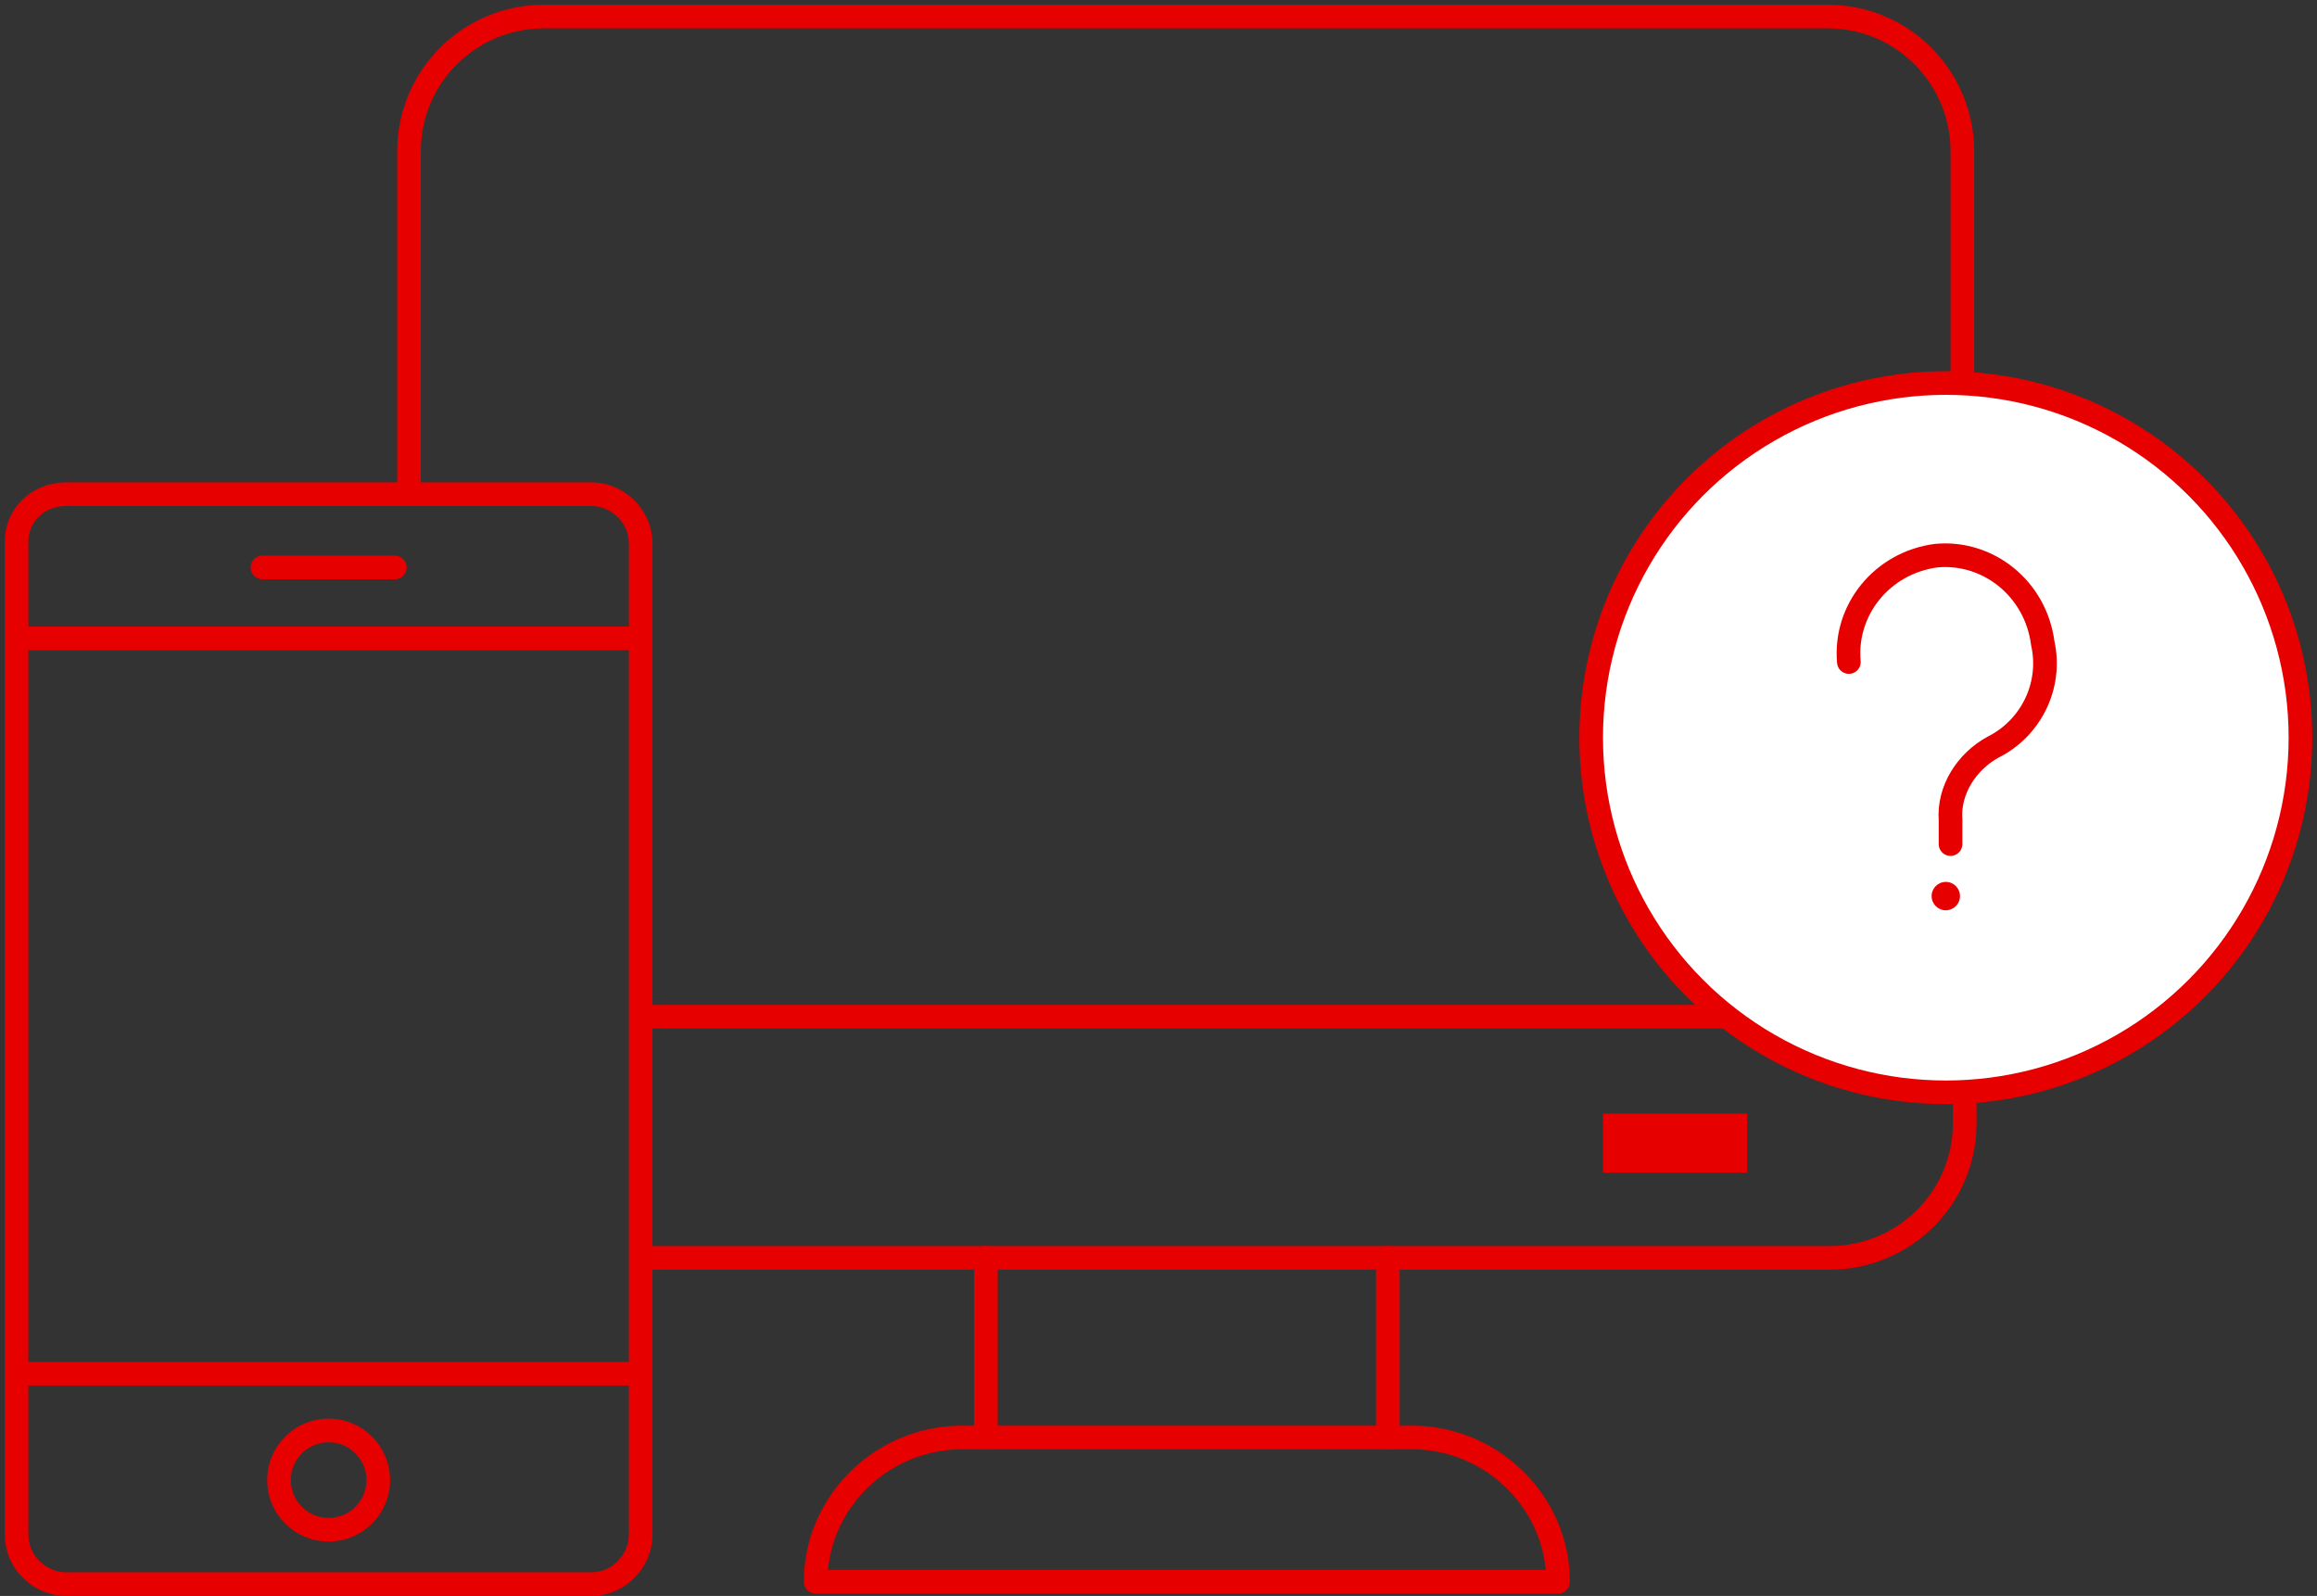
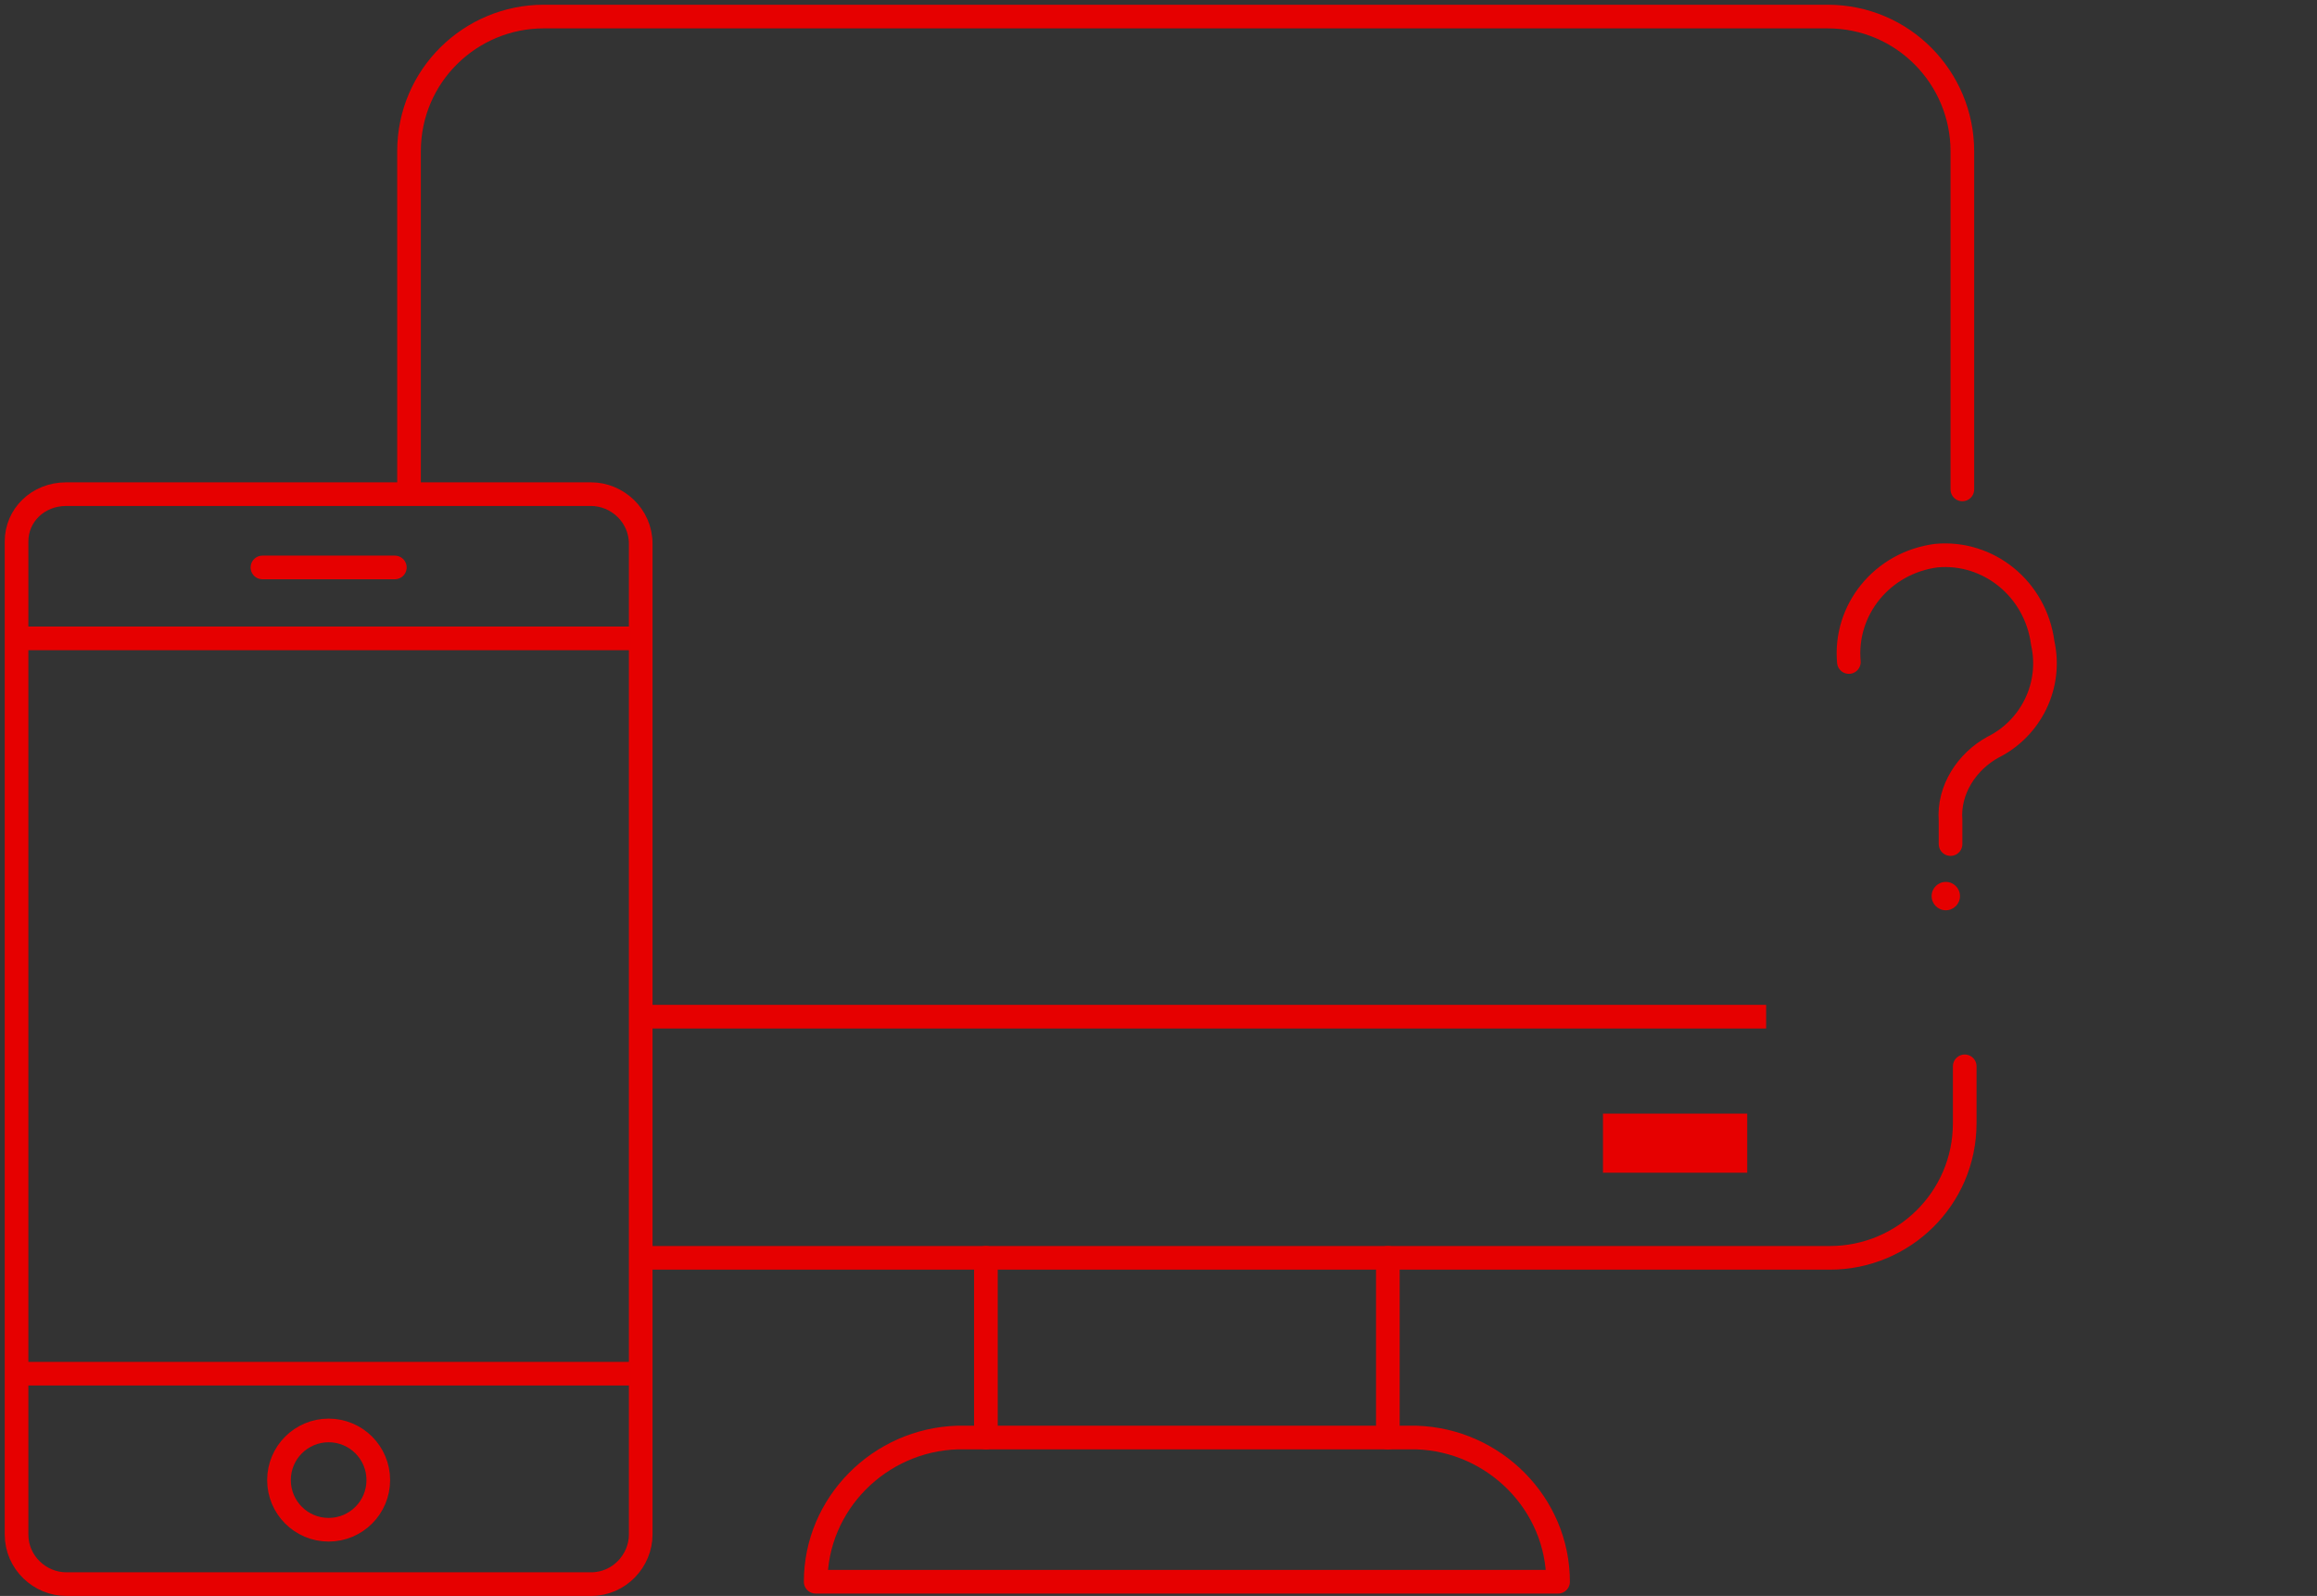
<svg xmlns="http://www.w3.org/2000/svg" version="1.1" id="image" x="0px" y="0px" viewBox="0 0 98 67.5" style="enable-background:new 0 0 98 67.5;" xml:space="preserve">
  <rect x="0" y="0" width="98" height="67.5" fill="#333333" stroke="none" />
  <style type="text/css">
	.st0{fill:none;stroke:#E60000;stroke-linecap:round;stroke-linejoin:round;}
	.st1{fill:none;}
	.st2{fill:#E60000;}
	.st3{fill:none;stroke:#E60000;stroke-miterlimit:10;}
	.st4{fill:#FFFFFF;stroke:#E60000;stroke-miterlimit:10;}
	.st5{fill:none;stroke:#E60000;stroke-linecap:round;stroke-miterlimit:10;}
</style>
  <circle class="st0" cx="13.9" cy="62.6" r="2.1" />
  <path class="st0" d="M2.8,20.9H25c1.1,0,2.1,0.9,2.1,2.1v41.9c0,1.1-0.9,2.1-2.1,2.1H2.8c-1.1,0-2.1-0.9-2.1-2.1V22.9  C0.7,21.8,1.6,20.9,2.8,20.9z" />
  <line class="st0" x1="0.8" y1="58.1" x2="27" y2="58.1" />
  <line class="st0" x1="11.1" y1="24" x2="16.7" y2="24" />
  <line class="st0" x1="0.8" y1="27" x2="27" y2="27" />
  <rect id="Rectangle_6993" x="41.7" y="53.7" class="st1" width="16.9" height="7.1" />
  <path id="長方形_6990" class="st0" d="M83.1,45.1v2.4c0,3.2-2.6,5.7-5.7,5.7H27.2" />
  <rect id="長方形_6991" x="67.8" y="47.1" class="st2" width="6.1" height="2.5" />
  <path id="Rectangle_6994" class="st0" d="M17.3,20.8V6.4c0-3.2,2.6-5.7,5.7-5.7h54.3c3.2,0,5.7,2.6,5.7,5.7l0,0v14.3" />
  <g id="Group_14299">
    <line id="Line_2199" class="st0" x1="41.7" y1="60.8" x2="41.7" y2="53.2" />
    <line id="Line_2200" class="st0" x1="58.7" y1="53.2" x2="58.7" y2="60.8" />
  </g>
  <path id="Path_5959" class="st0" d="M65.9,66.9H34.5c0-3.3,2.7-6,6-6.1h19.4C63.2,60.9,65.9,63.6,65.9,66.9L65.9,66.9z" />
  <line id="Line_2201" class="st3" x1="74.7" y1="43" x2="27" y2="43" />
-   <circle class="st4" cx="82.3" cy="31.2" r="15" />
  <path class="st5" d="M78.2,28c-0.2-2.2,1.4-4.2,3.7-4.5c2.2-0.2,4.2,1.4,4.5,3.7c0.4,1.8-0.5,3.6-2.1,4.4c-1.1,0.6-1.9,1.8-1.8,3.1  v1" />
  <circle class="st2" cx="82.3" cy="37.9" r="0.6" />
</svg>